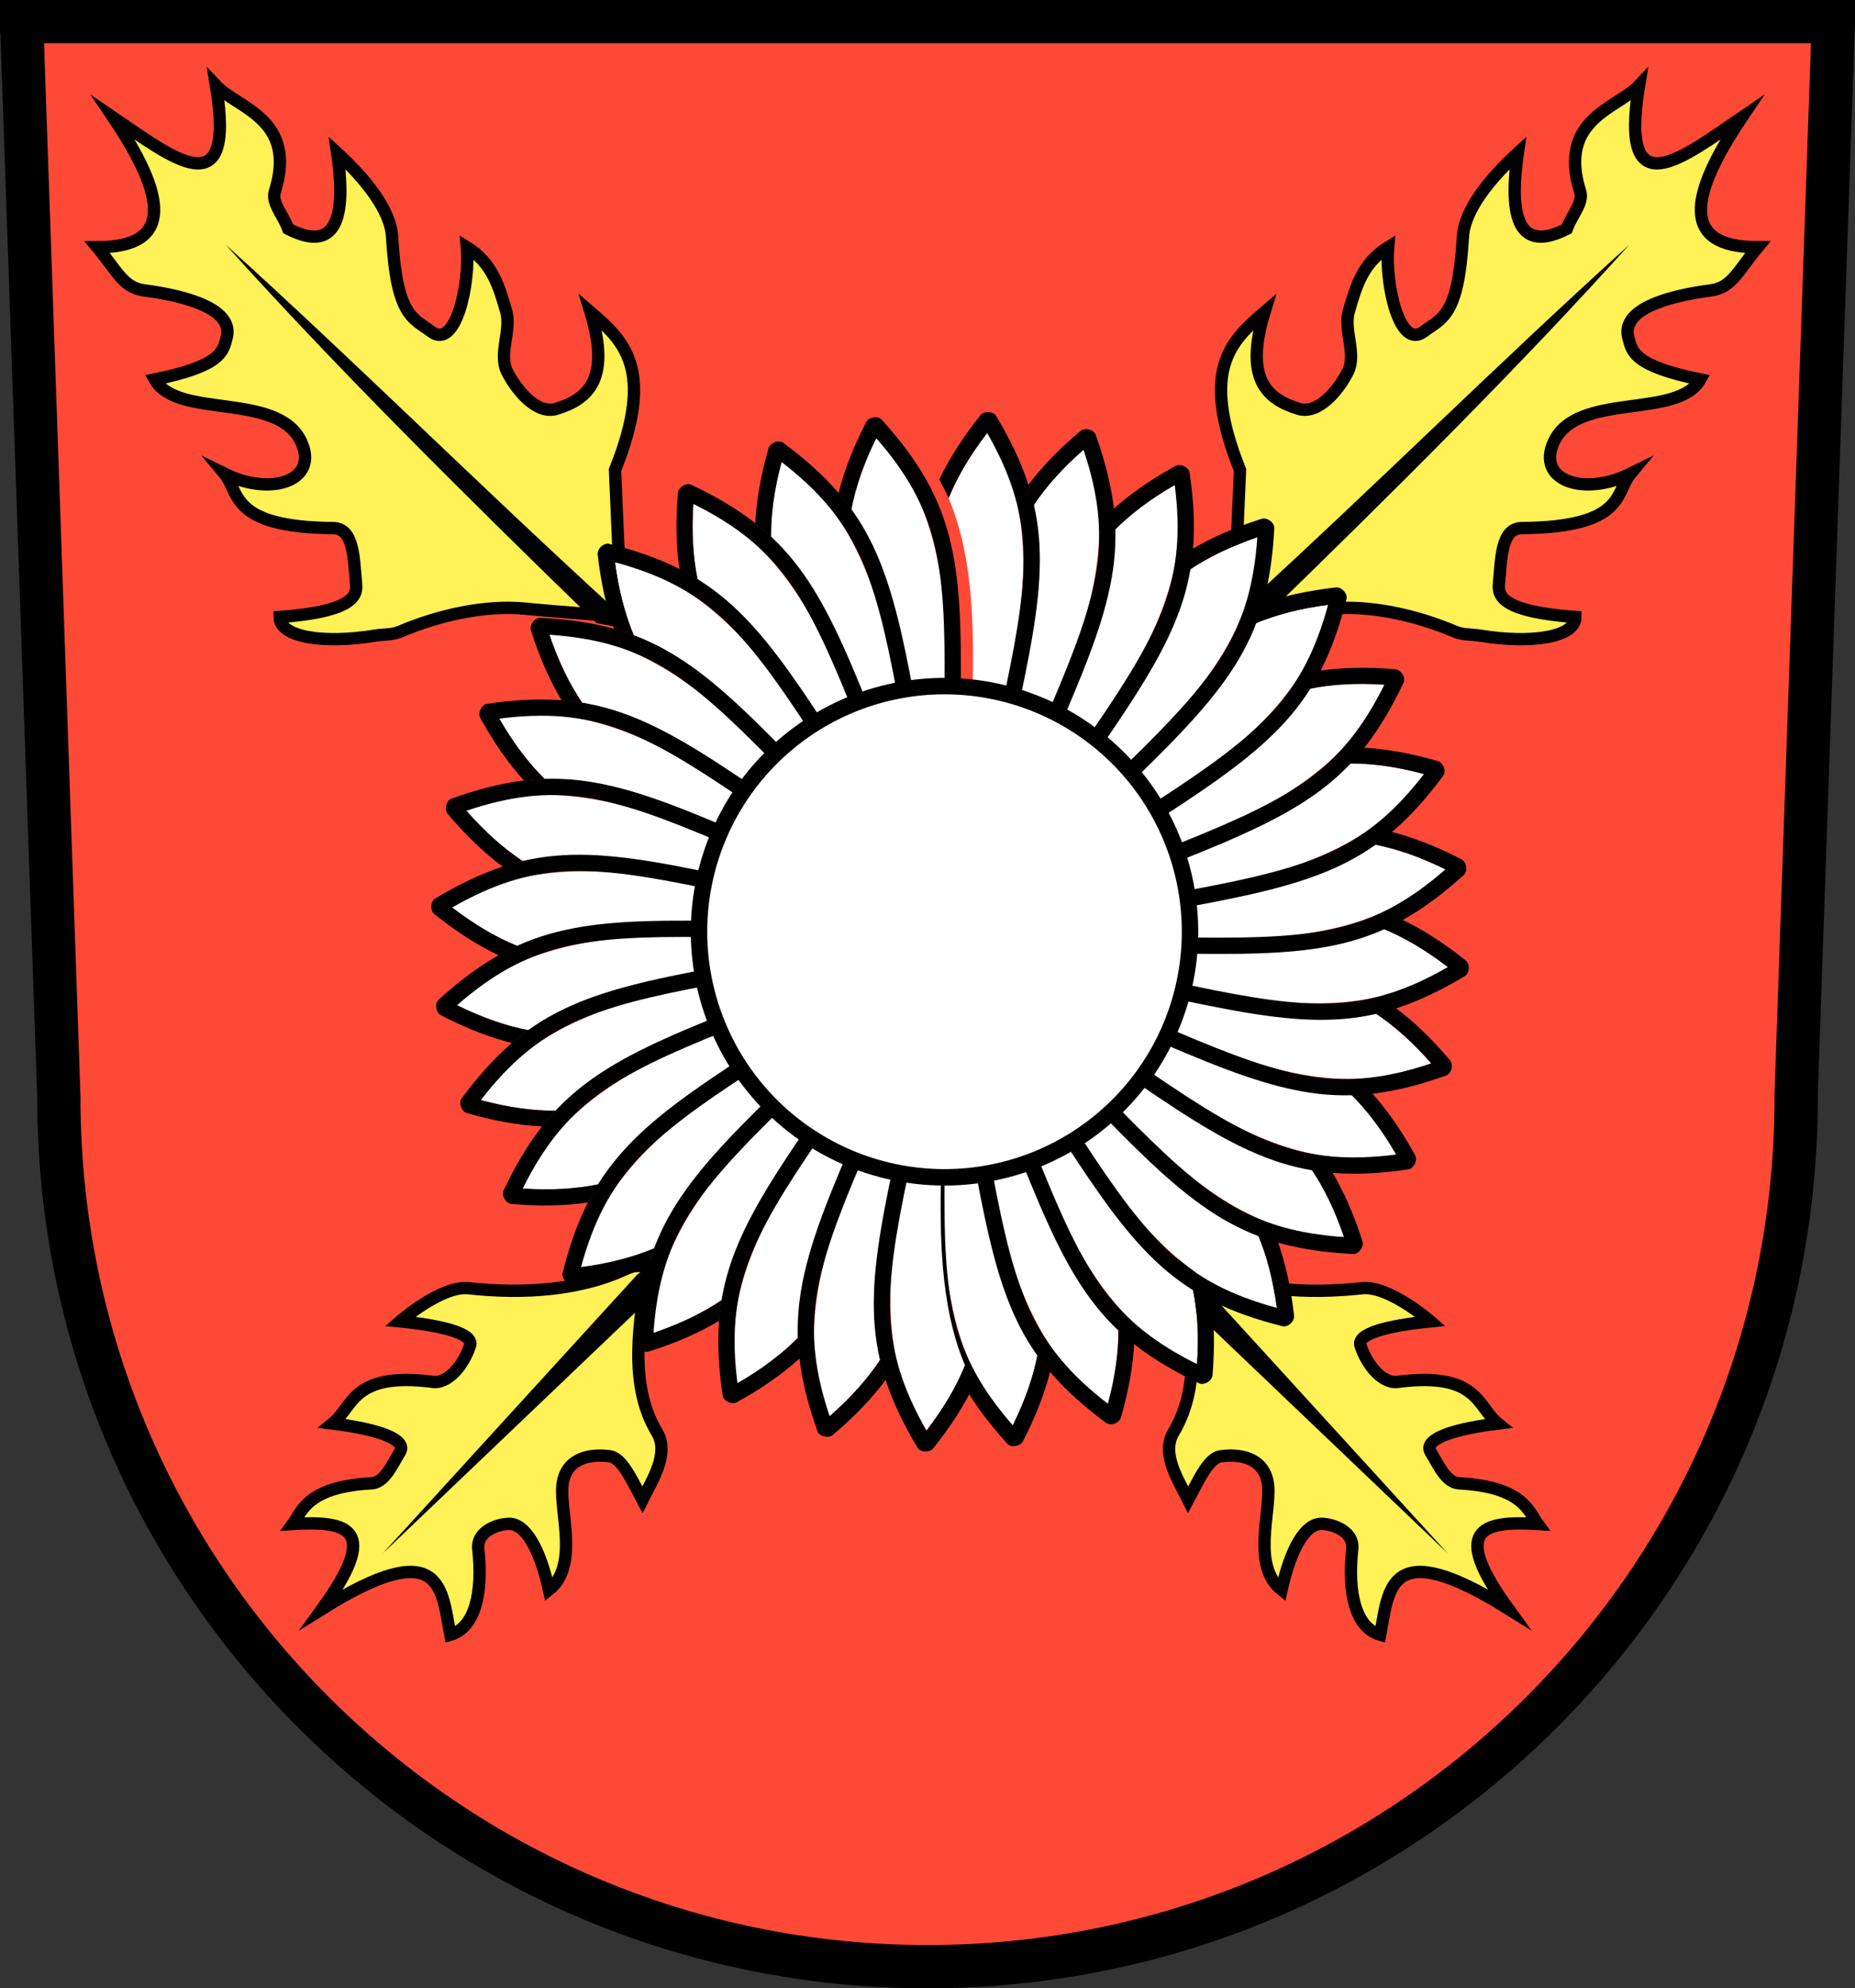
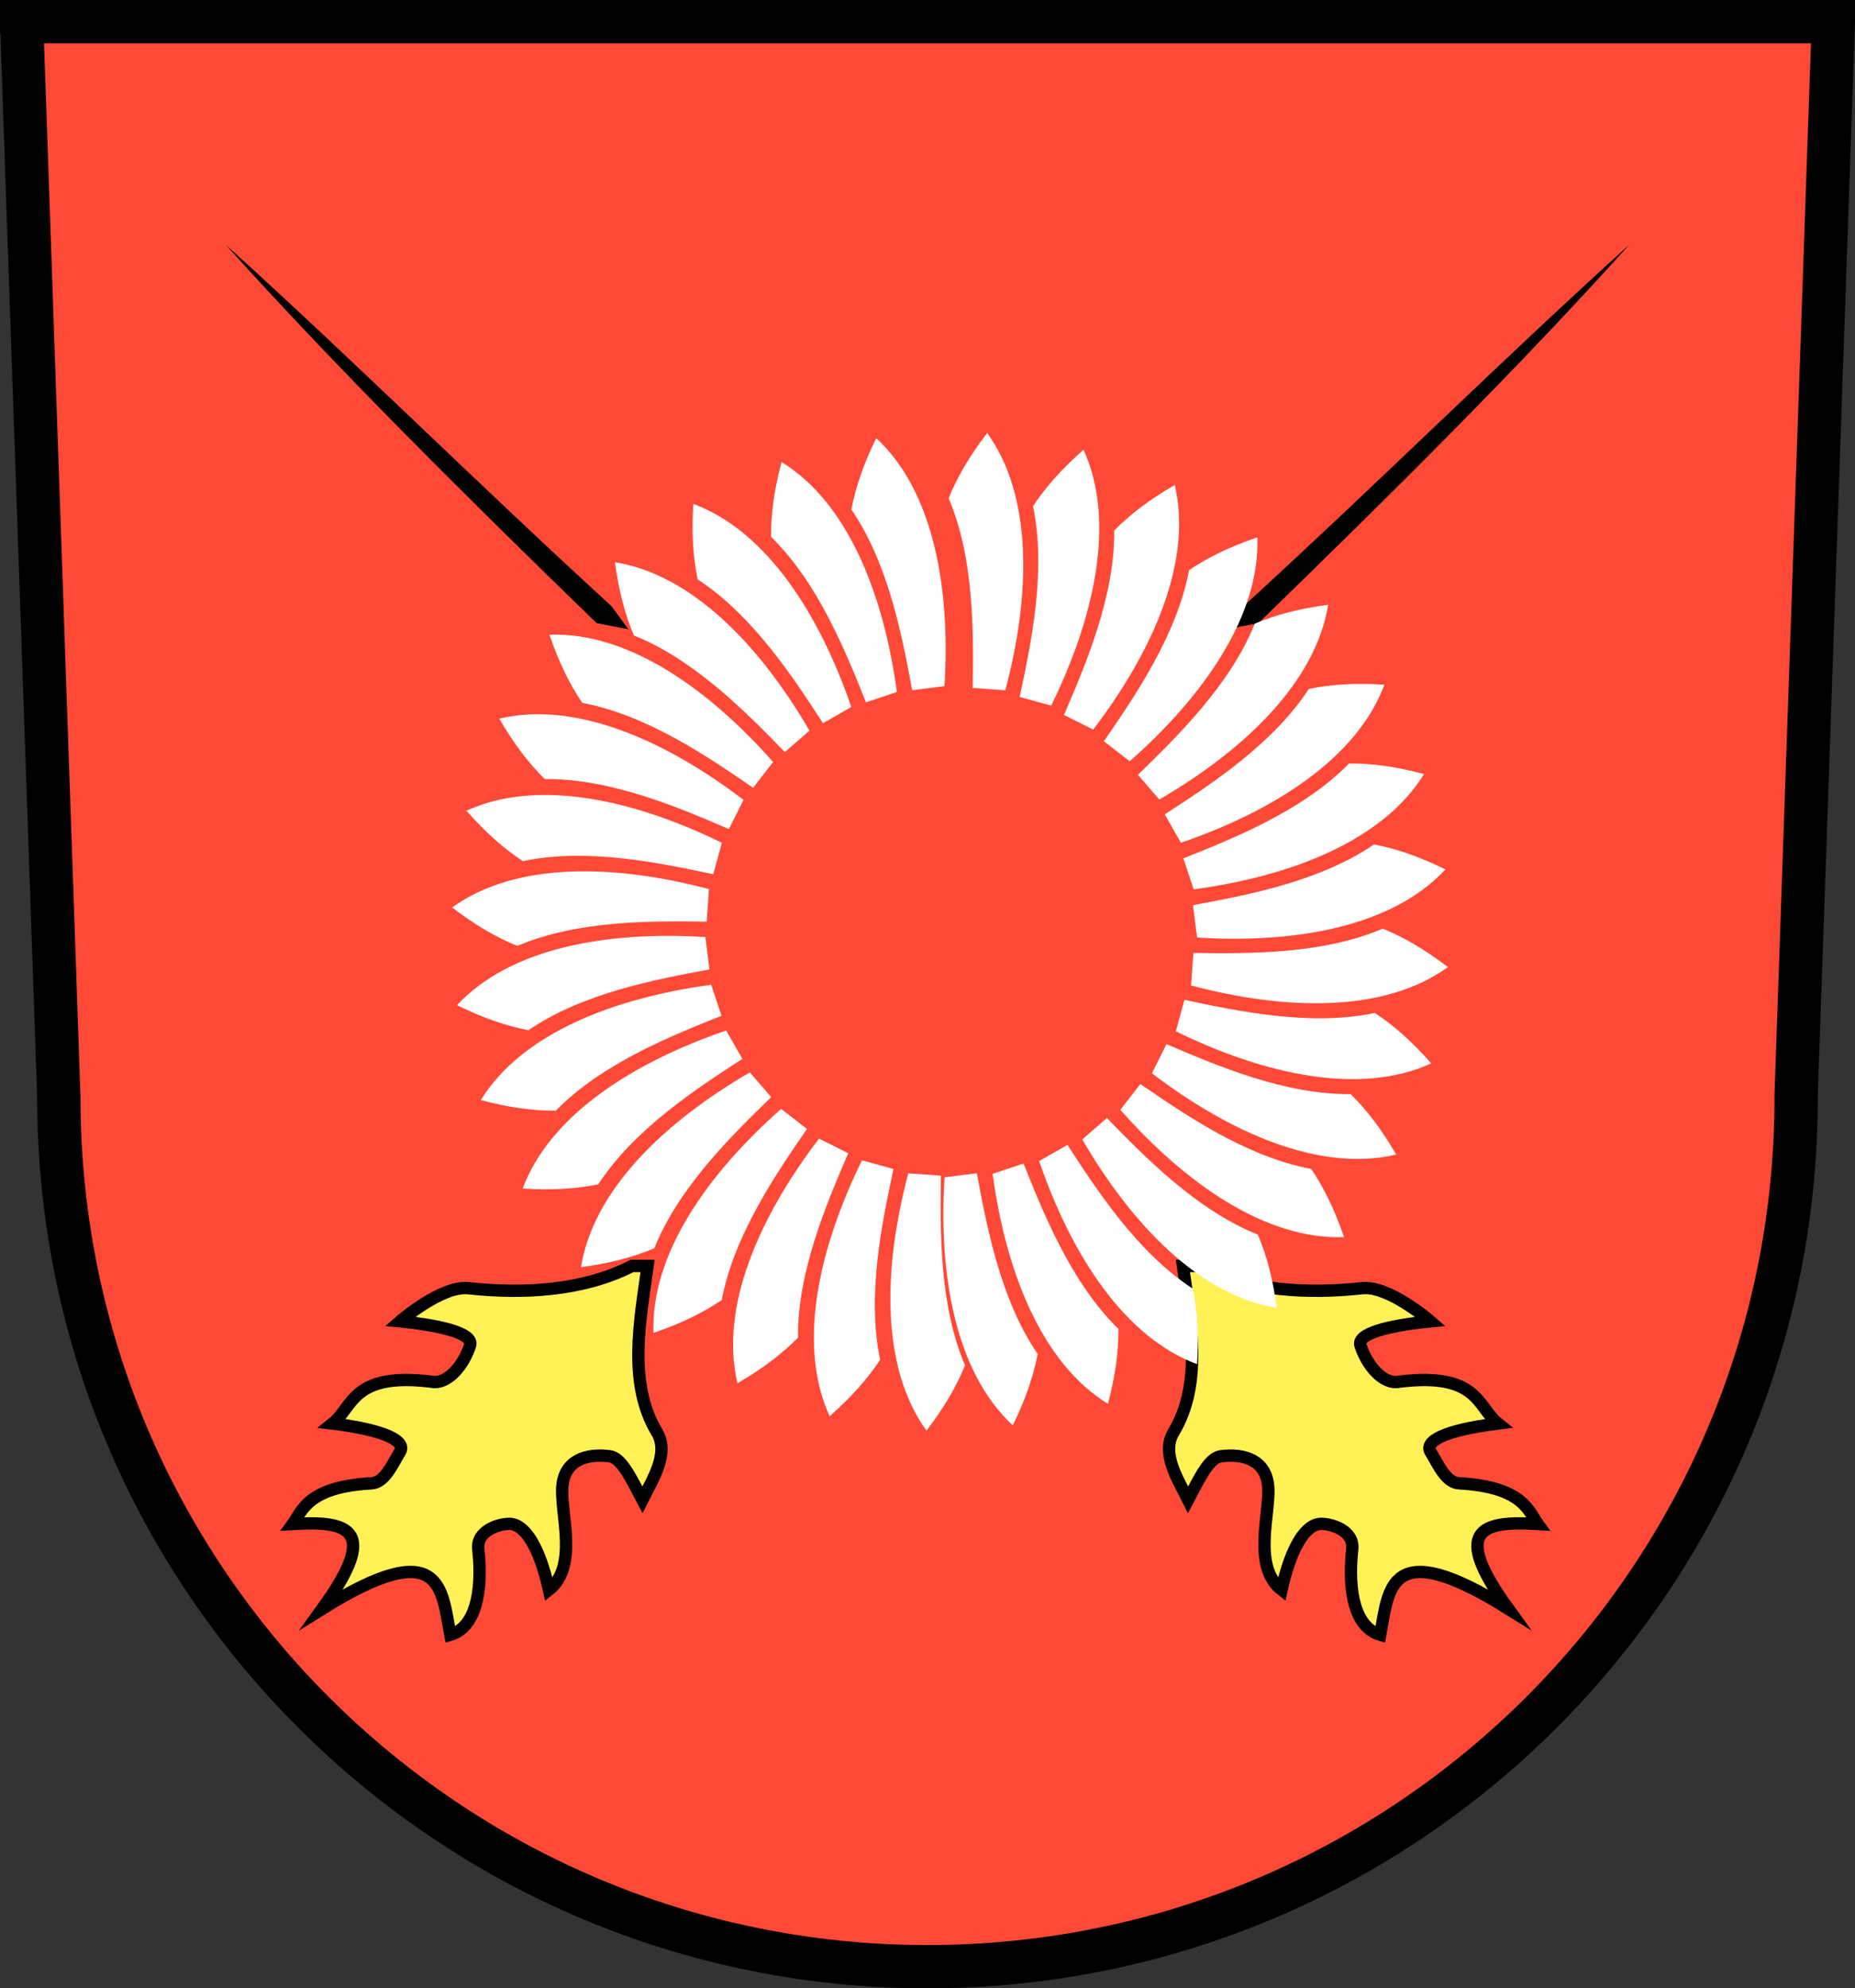
<svg xmlns="http://www.w3.org/2000/svg" xmlns:xlink="http://www.w3.org/1999/xlink" version="1.1" width="225.895" height="242.02" id="svg2">
  <rect width="100%" height="100%" fill="#333333" stroke="none" />
  <defs id="defs4" />
  <g transform="translate(-238.552,-412.008)" id="layer1" style="display:inline">
    <path d="m 12.688,9.781 4.531,130.906 c -1.2e-5,0.021 0,0.042 0,0.062 0,58.421 47.36,105.781 105.781,105.781 58.421,0 105.781,-47.36 105.781,-105.781 0,-0.126 4.4e-4,-0.249 0,-0.375 l 4.531,-130.594 -220.625,0 z" transform="translate(228.5,404.862)" id="rect5385" style="fill:#ff4937;fill-opacity:1;stroke:#000000;stroke-width:5.27;stroke-linecap:round;stroke-linejoin:miter;stroke-miterlimit:4;stroke-opacity:1" />
    <g transform="translate(2.072,0)" id="g4072">
      <g transform="translate(0,0.037)" id="g5364">
        <g id="g5377">
          <path d="m 84.948,161.199 c -6.049,3.095 -13.405,3.416 -19.922,2.71 -3.279,-0.355 -8.323,4.035 -8.323,4.035 5.283,0.523 8.976,1.526 8.519,2.937 -0.777,2.398 -2.741,4.827 -4.754,4.4 -9.606,-1.171 -9.466,3.087 -11.986,5.1 6.612,0.82 8.97,2.189 8.205,3.45 -0.981,1.615 -1.867,3.741 -3.483,3.828 -7.825,0.425 -8.477,3.457 -9.57,4.948 6.967,-0.421 10.547,0.72 3.583,10.329 14.645,-9.148 14.548,-2.373 15.598,3.162 3.002,-0.871 3.988,-5.046 3.411,-10.434 -0.24,-2.245 2.505,-3.089 3.796,-3.073 1.899,0.024 3.664,2.871 4.808,8.027 3.653,-2.89 1.318,-9.441 1.636,-12.666 0.302,-3.059 2.843,-3.962 5.755,-3.586 1.434,0.185 2.544,2.552 3.991,5.291 1.189,-2.395 3.329,-5.627 1.772,-8.21 -3.604,-5.979 -2.051,-13.679 -1.139,-20.246 z" transform="translate(228.5,404.862)" id="path5348" style="fill:#fff156;fill-opacity:1;stroke:#000000;stroke-width:1.5;stroke-linecap:butt;stroke-linejoin:miter;stroke-miterlimit:6;stroke-opacity:1;stroke-dasharray:none" />
-           <path d="m 85.58,162.253 -30.986,33.937 32.04,-30.564 -0.211,-4.005" transform="translate(228.5,404.862)" id="path5350" style="fill:#000000;stroke:#000000;stroke-width:0;stroke-linecap:butt;stroke-linejoin:miter;stroke-miterlimit:4;stroke-opacity:1;stroke-dasharray:none" />
        </g>
      </g>
      <use transform="matrix(-1,0,0,1,695.875,0)" id="use3302" x="0" y="0" width="225.895" height="242.02" xlink:href="#g5364" />
    </g>
    <g transform="translate(2.072,0)" id="g3296">
      <g transform="translate(228.5,404.862)" id="g5314" style="display:inline">
-         <path d="M 83.669,82.598 82.872,64.365 C 87.82,52.014 83.868,48.563 79.891,45.137 c 2.452,8.022 -0.187,10.571 -4.173,11.775 -2.378,0.718 -4.829,-2.261 -5.962,-4.472 -1.133,-2.211 0.552,-5.069 -0.149,-7.453 -0.855,-2.91 -1.647,-5.813 -4.77,-7.751 0.383,4.41 -1.35,12.518 -4.322,10.284 -2.264,-1.701 -4.223,-1.822 -4.786,-11.546 -0.19,-3.277 -3.264,-7.084 -6.691,-10.215 1.365,9.366 -0.971,11.792 -5.962,9.241 -0.599,-1.694 -2.058,-3.165 -1.633,-4.512 2.804,-8.883 -4.587,-10.175 -7.161,-12.927 2.501,15.174 -5.405,8.701 -12.52,3.875 6.402,9.495 7.518,15.819 -1.938,15.799 2.381,2.837 3.135,4.92 5.697,5.255 5.601,0.731 10.948,2.413 10.062,5.754 -0.444,1.676 -0.603,3.43 -8.754,5.089 2.718,4.878 14.951,1.447 17.821,7.579 2.196,4.691 -3.587,6.729 -9.326,3.898 1.873,2.251 0.603,6.503 13.219,6.615 2.583,0.023 2.505,3.783 2.806,6.903 0.148,1.534 -0.858,3.31 -9.317,3.921 -0.017,2.45 5.314,3.297 11.627,2.265 1.008,-0.165 2.088,-0.078 3.025,-0.477 4.681,-1.992 10.335,-3.29 15.307,-2.8 6.562,0.647 9.632,0.606 11.678,1.359 z" id="path5311" style="fill:#fff156;fill-opacity:1;stroke:#000000;stroke-width:1.5;stroke-linecap:round;stroke-linejoin:miter;stroke-miterlimit:6;stroke-opacity:1;stroke-dasharray:none" />
        <path d="m 35.474,36.94 c 13.17,14.646 28.839,30.228 45.162,46.057 l 3.875,0.745 -2.087,-2.832 C 65.785,65.687 51.069,51.021 35.474,36.94 z" id="path5298" style="fill:#000000;stroke:#000000;stroke-width:0;stroke-linecap:butt;stroke-linejoin:miter;stroke-miterlimit:4;stroke-opacity:1;stroke-dasharray:none" />
      </g>
      <use transform="matrix(-1,0,0,1,698.856,0)" id="use3294" x="0" y="0" width="225.895" height="242.02" xlink:href="#g5314" />
    </g>
    <g transform="translate(2.072,0)" id="g4079">
      <g transform="translate(-0.689,8.8200255e-6)" id="g3258">
        <use transform="matrix(-1,0,0,-1,704.378,1050.835)" id="use3246" x="0" y="0" width="225.895" height="242.02" xlink:href="#g3233" />
        <g transform="translate(-0.426,1.046)" id="g3233">
          <path d="m 105.75,52.281 c -1.547,3.158 -2.506,5.946 -3.031,8.688 4.549,6.63 6.211,15.583 7.406,22 l 3.938,-0.5 c 0.734,-11.895 -1.321,-23.702 -8.312,-30.188 z" transform="translate(238.552,412.008)" id="path3841" style="font-size:medium;font-style:normal;font-variant:normal;font-weight:normal;font-stretch:normal;text-indent:0;text-align:start;text-decoration:none;line-height:normal;letter-spacing:normal;word-spacing:normal;text-transform:none;direction:ltr;block-progression:tb;writing-mode:lr-tb;text-anchor:start;baseline-shift:baseline;color:#000000;fill:#ffffff;fill-opacity:1;fill-rule:nonzero;stroke:none;stroke-width:1;marker:none;visibility:visible;display:inline;overflow:visible;enable-background:accumulate;font-family:Sans;-inkscape-font-specification:Sans" />
-           <path d="m 104.5,50.375 c -1.582,3.078 -2.655,5.866 -3.344,8.594 0.559,0.657 1.078,1.316 1.562,2 0.533,-2.742 1.484,-5.53 3.031,-8.688 3.789,4.354 5.856,8.162 7,12.625 1.19,4.642 1.38,10.108 1.312,17.562 l 1.969,0.875 c 0.091,-7.955 -0.053,-13.813 -1.375,-18.969 -1.306,-5.093 -3.803,-9.447 -8.25,-14.344 -0.444,-0.483 -1.585,-0.34 -1.906,0.344 z" transform="translate(238.552,412.008)" id="path2996" style="font-size:medium;font-style:normal;font-variant:normal;font-weight:normal;font-stretch:normal;text-indent:0;text-align:start;text-decoration:none;line-height:normal;letter-spacing:normal;word-spacing:normal;text-transform:none;direction:ltr;block-progression:tb;writing-mode:lr-tb;text-anchor:start;baseline-shift:baseline;color:#000000;fill:#000000;fill-opacity:1;stroke:none;stroke-width:2;marker:none;visibility:visible;display:inline;overflow:visible;enable-background:accumulate;font-family:Sans;-inkscape-font-specification:Sans" />
        </g>
      </g>
      <use transform="matrix(0.981,-0.195,0.195,0.981,-95.75,78.67)" id="use3264" x="0" y="0" width="225.895" height="242.02" xlink:href="#g3258" />
      <use transform="matrix(0.981,-0.195,0.195,0.981,-95.75,78.67)" id="use3266" x="0" y="0" width="225.895" height="242.02" xlink:href="#use3264" />
      <use transform="matrix(0.981,-0.195,0.195,0.981,-95.75,78.67)" id="use3268" x="0" y="0" width="225.895" height="242.02" xlink:href="#use3266" />
      <use transform="matrix(0.981,-0.195,0.195,0.981,-95.75,78.67)" id="use3270" x="0" y="0" width="225.895" height="242.02" xlink:href="#use3268" />
      <use transform="matrix(0.981,-0.195,0.195,0.981,-95.75,78.67)" id="use3272" x="0" y="0" width="225.895" height="242.02" xlink:href="#use3270" />
      <use transform="matrix(0.981,-0.195,0.195,0.981,-95.75,78.67)" id="use3274" x="0" y="0" width="225.895" height="242.02" xlink:href="#use3272" />
      <use transform="matrix(0.981,-0.195,0.195,0.981,-95.75,78.67)" id="use3276" x="0" y="0" width="225.895" height="242.02" xlink:href="#use3274" />
      <use transform="matrix(0.981,-0.195,0.195,0.981,-95.75,78.67)" id="use3278" x="0" y="0" width="225.895" height="242.02" xlink:href="#use3276" />
      <use transform="matrix(0.981,-0.195,0.195,0.981,-95.75,78.67)" id="use3280" x="0" y="0" width="225.895" height="242.02" xlink:href="#use3278" />
      <use transform="matrix(0.981,-0.195,0.195,0.981,-95.75,78.67)" id="use3282" x="0" y="0" width="225.895" height="242.02" xlink:href="#use3280" />
      <use transform="matrix(0.981,-0.195,0.195,0.981,-95.75,78.67)" id="use3284" x="0" y="0" width="225.895" height="242.02" xlink:href="#use3282" />
      <use transform="matrix(0.981,-0.195,0.195,0.981,-95.75,78.67)" id="use3286" x="0" y="0" width="225.895" height="242.02" xlink:href="#use3284" />
      <use transform="matrix(0.981,-0.195,0.195,0.981,-95.75,78.67)" id="use3288" x="0" y="0" width="225.895" height="242.02" xlink:href="#use3286" />
      <use transform="matrix(0.981,-0.195,0.195,0.981,-95.75,78.67)" id="use3290" x="0" y="0" width="225.895" height="242.02" xlink:href="#use3288" />
      <use transform="matrix(0.981,-0.195,0.195,0.981,-95.75,78.67)" id="use3292" x="0" y="0" width="225.895" height="242.02" xlink:href="#use3290" />
-       <path d="m 153.881,121.995 a 28.828,28.828 0 1 1 -57.656,0 28.828,28.828 0 1 1 57.656,0 z" transform="matrix(1.037,0,0,1.037,221.82,398.908)" id="path5227" style="fill:#ffffff;fill-opacity:1;stroke:#000000;stroke-width:1.929;stroke-linecap:round;stroke-linejoin:round;stroke-miterlimit:4;stroke-opacity:1;stroke-dasharray:none" />
    </g>
  </g>
</svg>